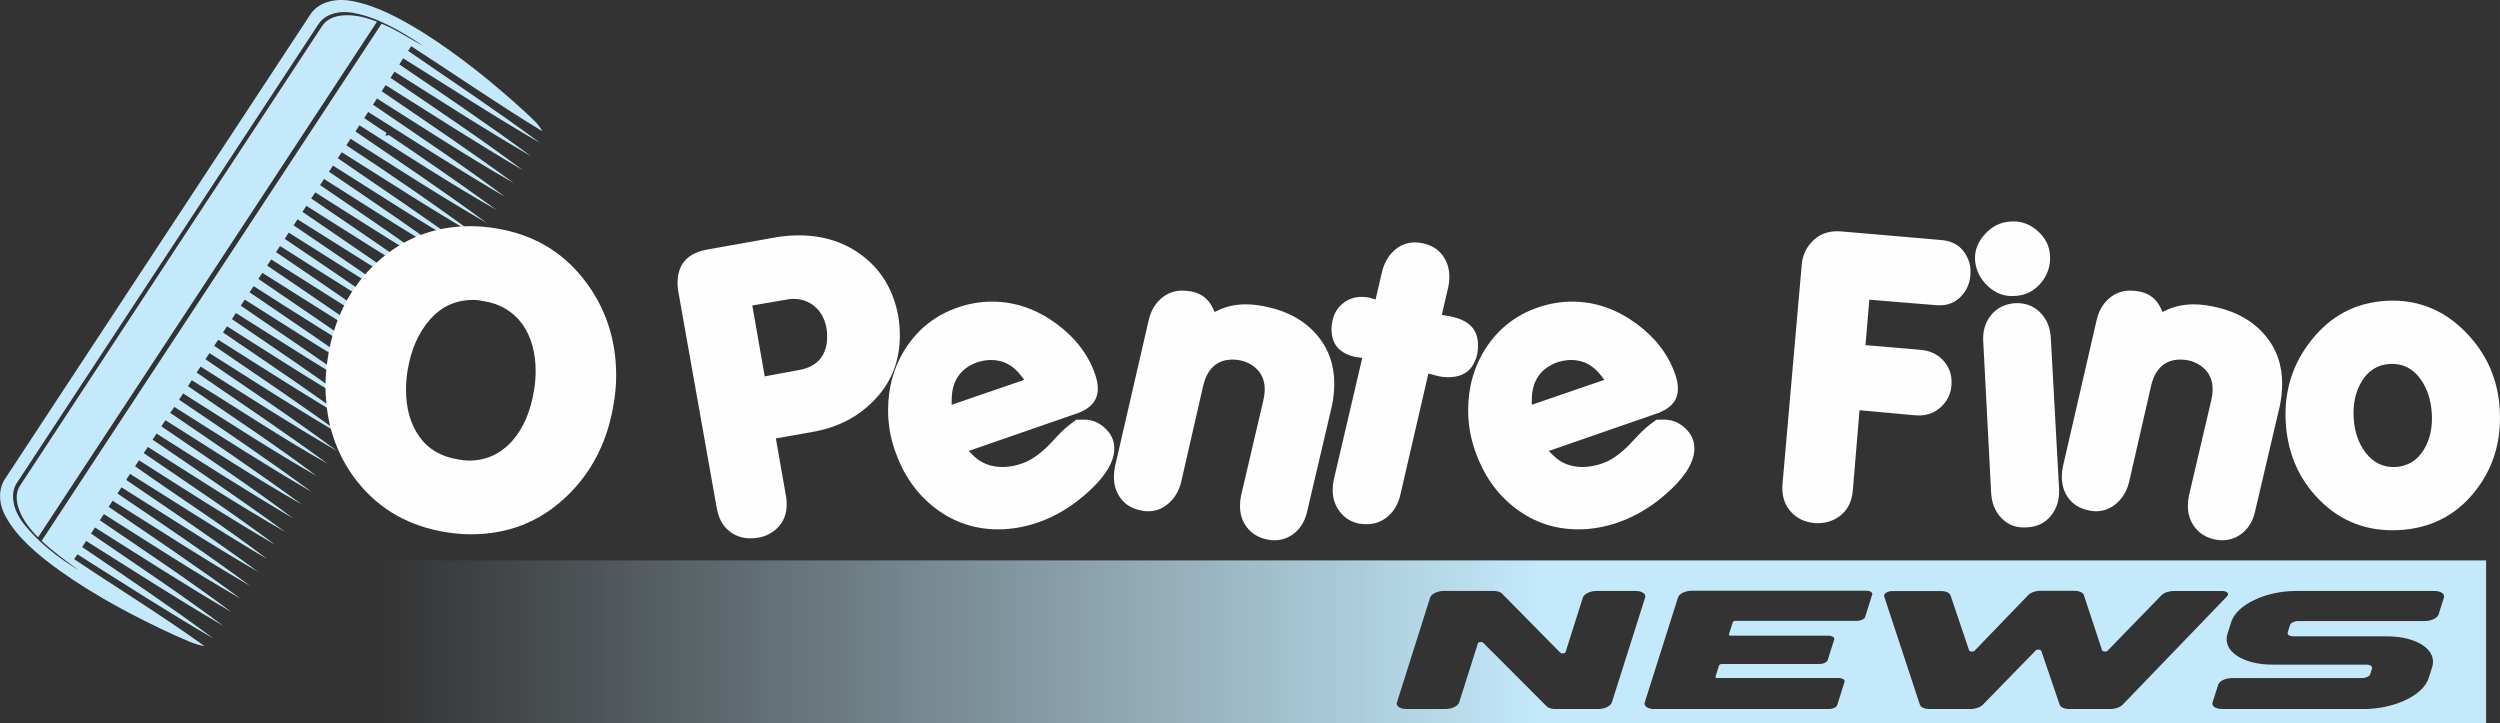
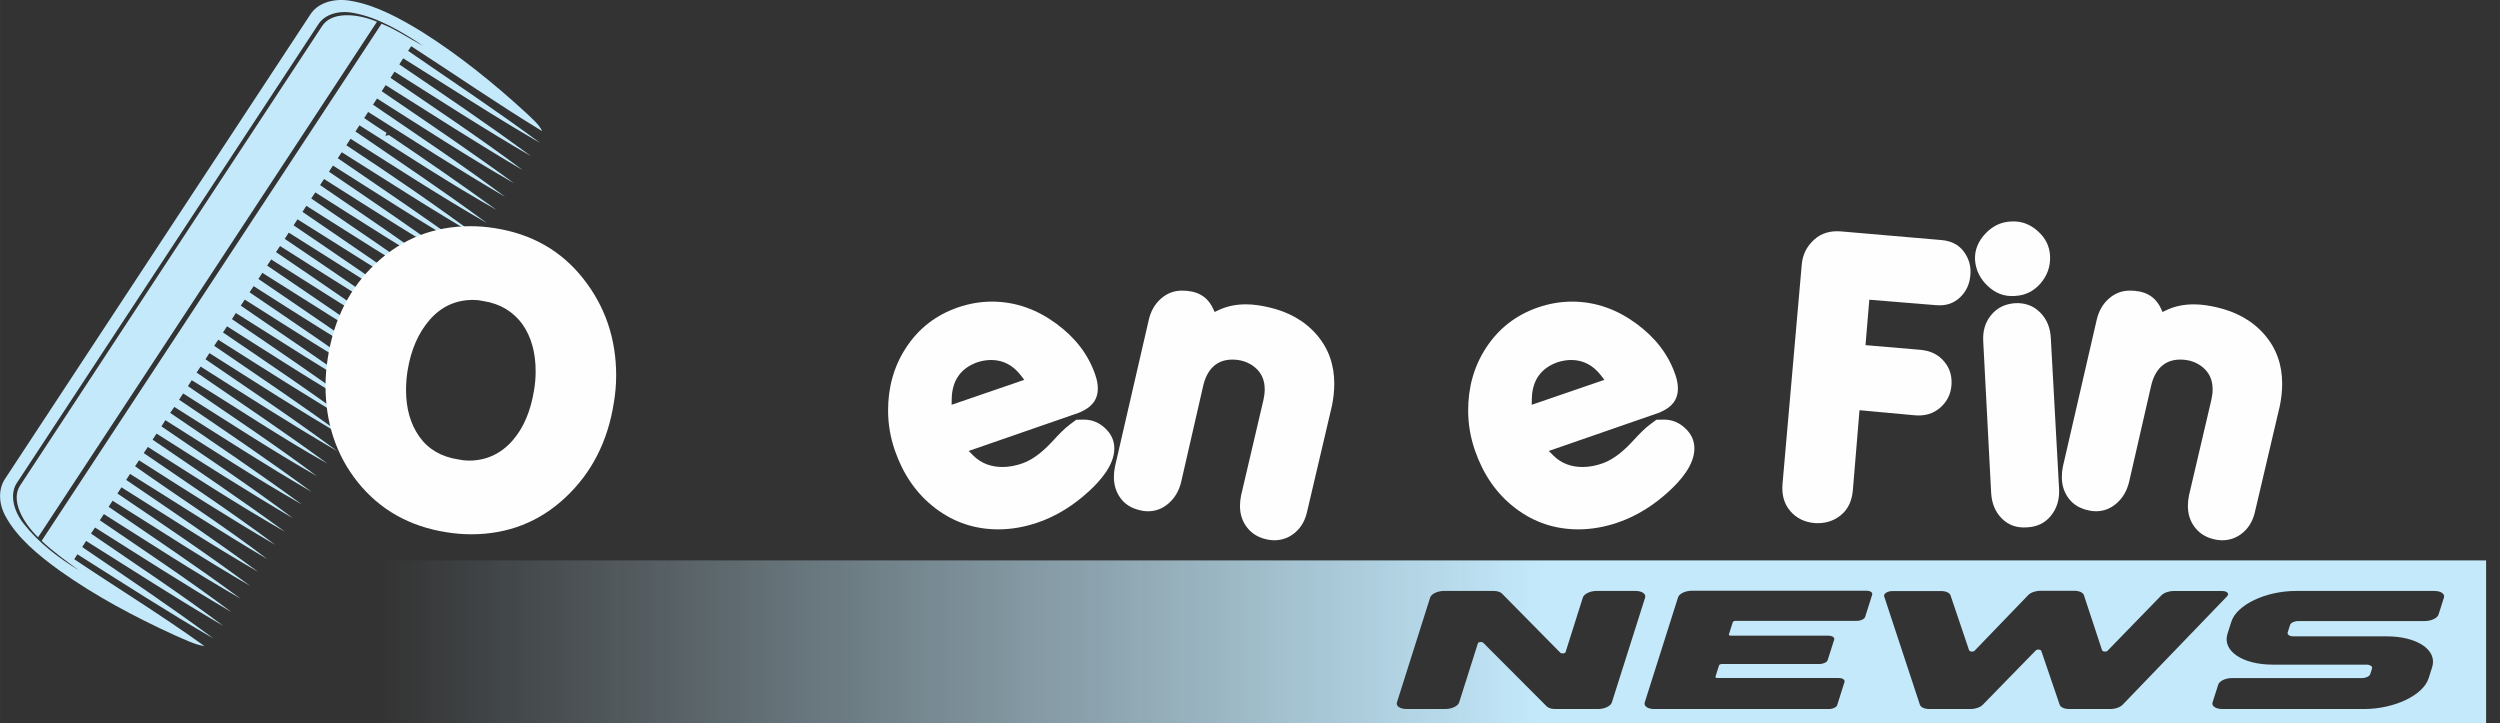
<svg xmlns="http://www.w3.org/2000/svg" xml:space="preserve" width="60.673mm" height="17.554mm" version="1.1" style="shape-rendering:geometricPrecision; text-rendering:geometricPrecision; image-rendering:optimizeQuality; fill-rule:evenodd; clip-rule:evenodd" viewBox="0 0 1849.34 535.06">
  <rect x="0" y="0" width="1849.34" height="535.06" fill="#333333" stroke="none" />
  <defs>
    <style type="text/css">
   
    .fil1 {fill:#FEFEFE}
    .fil0 {fill:#C3E9FB}
   
  </style>
    <mask id="id0">
      <linearGradient id="id1" gradientUnits="userSpaceOnUse" x1="1140.11" y1="462.8" x2="281.26" y2="462.8">
        <stop offset="0" style="stop-opacity:1; stop-color:white" />
        <stop offset="1" style="stop-opacity:0; stop-color:white" />
      </linearGradient>
      <rect style="fill:url(#id1)" x="278.21" y="411.51" width="1563.91" height="126.6" />
    </mask>
  </defs>
  <g id="Camada_x0020_1">
    <g id="_2234318700208">
-       <path class="fil0" d="M341.25 195.23c-34.42,-19.9 -67.92,-41.53 -101.55,-62.82 -0.73,1.14 -2.18,3.38 -2.93,4.51 32.85,22.5 66,44.68 98.03,68.27 -34.43,-19.92 -67.93,-41.55 -101.56,-62.87 -1,1.49 -2.01,2.99 -3.02,4.49 32.56,22.42 65.67,44.18 97.23,67.9 -34.13,-19.9 -67.4,-41.36 -100.83,-62.46 -0.96,1.48 -1.92,2.97 -2.87,4.46 32.8,22.62 66.11,44.64 98.01,68.42 -34.42,-20.04 -67.89,-41.8 -101.71,-62.89 -0.95,1.48 -1.91,2.96 -2.86,4.45 32.59,22.24 65.49,44.17 97.16,67.67 -34.22,-19.62 -67.3,-41.33 -100.76,-62.28 -0.99,1.54 -1.96,3.08 -2.96,4.62 32.67,22.22 65.79,44.01 97.19,67.88 -33.95,-20.15 -67.32,-41.39 -100.67,-62.58 -1,1.49 -2.01,2.99 -3,4.5 32.82,22.3 65.71,44.59 97.72,67.97 -34.39,-19.66 -67.66,-41.44 -101.26,-62.53 -1.01,1.5 -2,3.01 -2.99,4.52 32.78,22.39 66.02,44.33 97.68,68.18 -34.21,-20.12 -67.63,-41.67 -101.25,-62.81 -0.98,1.49 -1.95,3 -2.92,4.51 32.87,22.57 66.29,44.54 98.08,68.51 -34.25,-20.37 -68,-41.67 -101.6,-63.17 -1.01,1.51 -2.01,3.04 -3.02,4.54 32.69,22.32 65.68,44.32 97.41,67.9 -34.2,-19.82 -67.48,-41.36 -100.93,-62.48 -0.99,1.48 -1.99,2.95 -3,4.43 32.56,22.61 65.88,44.24 97.44,68.14 -34.17,-20.03 -67.5,-41.59 -101.06,-62.67 -0.95,1.51 -1.91,3.03 -2.88,4.54 32.9,22.37 65.89,44.66 97.98,68.11 -34.5,-19.78 -67.98,-41.51 -101.62,-62.81 -0.99,1.51 -1.98,3.02 -2.98,4.55 32.81,22.4 65.95,44.44 97.77,68.16 -34.26,-20.01 -67.72,-41.53 -101.28,-62.77 -1,1.49 -2.01,2.97 -3.02,4.48 32.95,22.63 66.32,44.75 98.4,68.52 -34.55,-20.01 -68.13,-41.75 -101.9,-63.1 -0.99,1.5 -1.98,3.01 -2.97,4.51 32.75,22.47 65.9,44.5 97.76,68.16 -34.32,-19.96 -67.78,-41.47 -101.34,-62.73 -0.97,1.48 -1.95,2.96 -2.94,4.44 32.38,22.28 65.15,44.14 96.82,67.35 -34.28,-19.09 -66.93,-41.25 -100.45,-61.7 -0.92,1.47 -1.83,2.94 -2.77,4.4 31.89,21.99 64.41,43.28 95.3,66.53 -33.57,-19.21 -66.11,-40.44 -98.86,-61.14 -1.01,1.54 -2.01,3.08 -3.02,4.62 33.03,22.32 66.06,44.68 98.17,68.25 -34.44,-19.96 -67.95,-41.65 -101.67,-62.89 -1.03,1.44 -2.07,2.9 -3.09,4.37 32.69,22.31 65.53,44.48 97.49,67.79 -34.38,-19.46 -67.52,-41.32 -101.04,-62.36 -0.97,1.51 -1.96,3.04 -2.92,4.57 32.63,22.4 65.84,44.18 97.37,68 -34.11,-20.1 -67.52,-41.43 -100.97,-62.65 -0.98,1.49 -1.95,3 -2.94,4.5 32.89,22.44 65.92,44.73 98.07,68.18 -34.53,-19.71 -67.93,-41.49 -101.56,-62.79 -1.02,1.49 -2.06,3.01 -3.08,4.51 32.66,22.36 65.73,44.25 97.38,67.91 -34.14,-19.88 -67.5,-41.27 -100.85,-62.56 -0.97,1.47 -1.93,2.94 -2.91,4.4 32.46,23 66.22,44.46 97.79,68.67 -34.26,-20.26 -67.71,-41.95 -101.52,-62.99 -0.96,1.46 -1.91,2.94 -2.87,4.41 32.8,22.38 65.83,44.56 97.76,68.12 -34.32,-19.83 -67.62,-41.5 -101.22,-62.61 -0.99,1.51 -1.99,3.03 -3,4.56 33.01,22.42 66.21,44.63 98.23,68.37 -34.52,-19.97 -67.95,-41.86 -101.8,-63.01 -0.73,1.12 -2.2,3.39 -2.94,4.5 32.74,22.37 65.75,44.43 97.62,67.94 -34.33,-19.75 -67.62,-41.38 -101.14,-62.55 -0.99,1.51 -2,3.04 -3,4.56 32.68,22.31 65.73,44.18 97.35,67.88 -34.13,-19.94 -67.41,-41.42 -100.88,-62.51 -0.99,1.48 -1.99,2.97 -3.01,4.46 32.75,22.56 66.1,44.46 97.88,68.28 -34.36,-20.03 -67.77,-41.7 -101.49,-62.82 -0.94,1.5 -1.91,3 -2.88,4.51 32.64,22.26 65.56,44.25 97.25,67.75 -34.14,-19.76 -67.39,-41.27 -100.79,-62.37 -0.59,0.9 -1.74,2.72 -2.35,3.63 32.04,21.5 65.05,41.71 96.31,64.26 -7.54,-1.12 -14.87,-5.02 -22.18,-8.11 -29.33,-13.44 -58.34,-28.83 -84.97,-47.74 -15.49,-11.22 -31.24,-24.13 -39.83,-39.89 -5.7,-10.23 -5.46,-21.18 -0.05,-28.69 75.09,-114.16 150.09,-228.37 225.2,-342.52 5.51,-8.93 17.84,-12.81 31.12,-10.18 17.95,3.26 35.46,12.83 51.73,22.79 27.61,17.43 53.07,38.03 76.82,59.81 4.4,4.28 9.57,8.41 12.04,13.64 -32.88,-20 -64.6,-41.94 -96.92,-62.85 -0.76,1.15 -1.53,2.3 -2.3,3.44 32.67,22.57 65.86,44.51 97.71,68.14 -34.38,-19.84 -67.65,-41.64 -101.37,-62.63 -0.94,1.52 -1.88,3.02 -2.84,4.52 32.72,22.27 65.65,44.35 97.43,67.87 -34.23,-19.81 -67.48,-41.39 -100.99,-62.5 -0.98,1.52 -1.97,3.03 -2.96,4.56 32.86,22.49 66.18,44.48 97.98,68.38 -34.31,-20.2 -67.84,-41.78 -101.56,-63 -0.98,1.5 -1.95,3.01 -2.94,4.51 32.85,22.42 65.89,44.63 97.97,68.09 -34.47,-19.69 -67.84,-41.44 -101.43,-62.69 -0.98,1.52 -1.98,3.03 -2.96,4.56 32.77,22.45 65.92,44.43 97.72,68.15 -34.32,-19.96 -67.69,-41.65 -101.32,-62.78 -0.98,1.51 -1.94,3.02 -2.91,4.53 5.48,3.66 10.86,7.47 16.47,10.9 -0.27,0.74 -0.52,1.48 -0.77,2.23 0.66,-0.14 1.96,-0.41 2.6,-0.54 26.84,18.06 53.43,36.48 79.64,55.39 -34.58,-19.47 -67.83,-41.43 -101.46,-62.62 -0.99,1.51 -1.99,3.03 -2.98,4.56 32.58,22.33 65.49,44.28 97.23,67.72 -34.25,-19.6 -67.39,-41.29 -100.84,-62.33 -1.03,1.61 -2.06,3.21 -3.08,4.82 32.96,21.71 65.6,44.02 97.31,67.47 -34.14,-19.74 -67.29,-41.36 -100.73,-62.32 -0.98,1.46 -1.97,2.94 -2.95,4.4 32.53,22.47 65.55,44.31 97.32,67.77 -34.29,-19.54 -67.44,-41.25 -100.88,-62.3 -0.99,1.51 -1.98,3.01 -2.97,4.52 32.89,22.42 65.94,44.65 97.98,68.19zm-28.11 -161.25l0 0c-16.01,-10.6 -33.51,-21.13 -51.67,-24.41 -11.05,-2.1 -21.34,1.09 -26.03,8.47 -74.16,112.76 -148.28,225.55 -222.4,338.33 -6.13,8.17 -3.62,21.06 4.72,31.35 10.63,13.52 25.32,24.89 40.52,34.12 -9.42,-6.96 -19.07,-13.73 -27.47,-21.78 83.78,-127.53 167.6,-255.02 251.43,-382.51 10.81,4.31 20.57,11.09 30.91,16.44l0 0z" />
+       <path class="fil0" d="M341.25 195.23c-34.42,-19.9 -67.92,-41.53 -101.55,-62.82 -0.73,1.14 -2.18,3.38 -2.93,4.51 32.85,22.5 66,44.68 98.03,68.27 -34.43,-19.92 -67.93,-41.55 -101.56,-62.87 -1,1.49 -2.01,2.99 -3.02,4.49 32.56,22.42 65.67,44.18 97.23,67.9 -34.13,-19.9 -67.4,-41.36 -100.83,-62.46 -0.96,1.48 -1.92,2.97 -2.87,4.46 32.8,22.62 66.11,44.64 98.01,68.42 -34.42,-20.04 -67.89,-41.8 -101.71,-62.89 -0.95,1.48 -1.91,2.96 -2.86,4.45 32.59,22.24 65.49,44.17 97.16,67.67 -34.22,-19.62 -67.3,-41.33 -100.76,-62.28 -0.99,1.54 -1.96,3.08 -2.96,4.62 32.67,22.22 65.79,44.01 97.19,67.88 -33.95,-20.15 -67.32,-41.39 -100.67,-62.58 -1,1.49 -2.01,2.99 -3,4.5 32.82,22.3 65.71,44.59 97.72,67.97 -34.39,-19.66 -67.66,-41.44 -101.26,-62.53 -1.01,1.5 -2,3.01 -2.99,4.52 32.78,22.39 66.02,44.33 97.68,68.18 -34.21,-20.12 -67.63,-41.67 -101.25,-62.81 -0.98,1.49 -1.95,3 -2.92,4.51 32.87,22.57 66.29,44.54 98.08,68.51 -34.25,-20.37 -68,-41.67 -101.6,-63.17 -1.01,1.51 -2.01,3.04 -3.02,4.54 32.69,22.32 65.68,44.32 97.41,67.9 -34.2,-19.82 -67.48,-41.36 -100.93,-62.48 -0.99,1.48 -1.99,2.95 -3,4.43 32.56,22.61 65.88,44.24 97.44,68.14 -34.17,-20.03 -67.5,-41.59 -101.06,-62.67 -0.95,1.51 -1.91,3.03 -2.88,4.54 32.9,22.37 65.89,44.66 97.98,68.11 -34.5,-19.78 -67.98,-41.51 -101.62,-62.81 -0.99,1.51 -1.98,3.02 -2.98,4.55 32.81,22.4 65.95,44.44 97.77,68.16 -34.26,-20.01 -67.72,-41.53 -101.28,-62.77 -1,1.49 -2.01,2.97 -3.02,4.48 32.95,22.63 66.32,44.75 98.4,68.52 -34.55,-20.01 -68.13,-41.75 -101.9,-63.1 -0.99,1.5 -1.98,3.01 -2.97,4.51 32.75,22.47 65.9,44.5 97.76,68.16 -34.32,-19.96 -67.78,-41.47 -101.34,-62.73 -0.97,1.48 -1.95,2.96 -2.94,4.44 32.38,22.28 65.15,44.14 96.82,67.35 -34.28,-19.09 -66.93,-41.25 -100.45,-61.7 -0.92,1.47 -1.83,2.94 -2.77,4.4 31.89,21.99 64.41,43.28 95.3,66.53 -33.57,-19.21 -66.11,-40.44 -98.86,-61.14 -1.01,1.54 -2.01,3.08 -3.02,4.62 33.03,22.32 66.06,44.68 98.17,68.25 -34.44,-19.96 -67.95,-41.65 -101.67,-62.89 -1.03,1.44 -2.07,2.9 -3.09,4.37 32.69,22.31 65.53,44.48 97.49,67.79 -34.38,-19.46 -67.52,-41.32 -101.04,-62.36 -0.97,1.51 -1.96,3.04 -2.92,4.57 32.63,22.4 65.84,44.18 97.37,68 -34.11,-20.1 -67.52,-41.43 -100.97,-62.65 -0.98,1.49 -1.95,3 -2.94,4.5 32.89,22.44 65.92,44.73 98.07,68.18 -34.53,-19.71 -67.93,-41.49 -101.56,-62.79 -1.02,1.49 -2.06,3.01 -3.08,4.51 32.66,22.36 65.73,44.25 97.38,67.91 -34.14,-19.88 -67.5,-41.27 -100.85,-62.56 -0.97,1.47 -1.93,2.94 -2.91,4.4 32.46,23 66.22,44.46 97.79,68.67 -34.26,-20.26 -67.71,-41.95 -101.52,-62.99 -0.96,1.46 -1.91,2.94 -2.87,4.41 32.8,22.38 65.83,44.56 97.76,68.12 -34.32,-19.83 -67.62,-41.5 -101.22,-62.61 -0.99,1.51 -1.99,3.03 -3,4.56 33.01,22.42 66.21,44.63 98.23,68.37 -34.52,-19.97 -67.95,-41.86 -101.8,-63.01 -0.73,1.12 -2.2,3.39 -2.94,4.5 32.74,22.37 65.75,44.43 97.62,67.94 -34.33,-19.75 -67.62,-41.38 -101.14,-62.55 -0.99,1.51 -2,3.04 -3,4.56 32.68,22.31 65.73,44.18 97.35,67.88 -34.13,-19.94 -67.41,-41.42 -100.88,-62.51 -0.99,1.48 -1.99,2.97 -3.01,4.46 32.75,22.56 66.1,44.46 97.88,68.28 -34.36,-20.03 -67.77,-41.7 -101.49,-62.82 -0.94,1.5 -1.91,3 -2.88,4.51 32.64,22.26 65.56,44.25 97.25,67.75 -34.14,-19.76 -67.39,-41.27 -100.79,-62.37 -0.59,0.9 -1.74,2.72 -2.35,3.63 32.04,21.5 65.05,41.71 96.31,64.26 -7.54,-1.12 -14.87,-5.02 -22.18,-8.11 -29.33,-13.44 -58.34,-28.83 -84.97,-47.74 -15.49,-11.22 -31.24,-24.13 -39.83,-39.89 -5.7,-10.23 -5.46,-21.18 -0.05,-28.69 75.09,-114.16 150.09,-228.37 225.2,-342.52 5.51,-8.93 17.84,-12.81 31.12,-10.18 17.95,3.26 35.46,12.83 51.73,22.79 27.61,17.43 53.07,38.03 76.82,59.81 4.4,4.28 9.57,8.41 12.04,13.64 -32.88,-20 -64.6,-41.94 -96.92,-62.85 -0.76,1.15 -1.53,2.3 -2.3,3.44 32.67,22.57 65.86,44.51 97.71,68.14 -34.38,-19.84 -67.65,-41.64 -101.37,-62.63 -0.94,1.52 -1.88,3.02 -2.84,4.52 32.72,22.27 65.65,44.35 97.43,67.87 -34.23,-19.81 -67.48,-41.39 -100.99,-62.5 -0.98,1.52 -1.97,3.03 -2.96,4.56 32.86,22.49 66.18,44.48 97.98,68.38 -34.31,-20.2 -67.84,-41.78 -101.56,-63 -0.98,1.5 -1.95,3.01 -2.94,4.51 32.85,22.42 65.89,44.63 97.97,68.09 -34.47,-19.69 -67.84,-41.44 -101.43,-62.69 -0.98,1.52 -1.98,3.03 -2.96,4.56 32.77,22.45 65.92,44.43 97.72,68.15 -34.32,-19.96 -67.69,-41.65 -101.32,-62.78 -0.98,1.51 -1.94,3.02 -2.91,4.53 5.48,3.66 10.86,7.47 16.47,10.9 -0.27,0.74 -0.52,1.48 -0.77,2.23 0.66,-0.14 1.96,-0.41 2.6,-0.54 26.84,18.06 53.43,36.48 79.64,55.39 -34.58,-19.47 -67.83,-41.43 -101.46,-62.62 -0.99,1.51 -1.99,3.03 -2.98,4.56 32.58,22.33 65.49,44.28 97.23,67.72 -34.25,-19.6 -67.39,-41.29 -100.84,-62.33 -1.03,1.61 -2.06,3.21 -3.08,4.82 32.96,21.71 65.6,44.02 97.31,67.47 -34.14,-19.74 -67.29,-41.36 -100.73,-62.32 -0.98,1.46 -1.97,2.94 -2.95,4.4 32.53,22.47 65.55,44.31 97.32,67.77 -34.29,-19.54 -67.44,-41.25 -100.88,-62.3 -0.99,1.51 -1.98,3.01 -2.97,4.52 32.89,22.42 65.94,44.65 97.98,68.19zm-28.11 -161.25l0 0c-16.01,-10.6 -33.51,-21.13 -51.67,-24.41 -11.05,-2.1 -21.34,1.09 -26.03,8.47 -74.16,112.76 -148.28,225.55 -222.4,338.33 -6.13,8.17 -3.62,21.06 4.72,31.35 10.63,13.52 25.32,24.89 40.52,34.12 -9.42,-6.96 -19.07,-13.73 -27.47,-21.78 83.78,-127.53 167.6,-255.02 251.43,-382.51 10.81,4.31 20.57,11.09 30.91,16.44z" />
      <path class="fil0" d="M278.85 16.08c-83.51,127.16 -167.07,254.3 -250.71,381.38 -11.48,-11.24 -20.41,-27.51 -13.24,-38.35 74.3,-113.21 148.73,-226.35 223.14,-339.48 6.93,-11.26 25.69,-9.84 40.81,-3.55z" />
    </g>
    <path class="fil1" d="M1225.33 310.47l-4.54 3.38c-4.4,3.28 -8.63,7.72 -12.31,11.76 -6.11,6.71 -14.05,13.97 -22.74,17.06 -4.81,1.71 -9.85,2.79 -14.97,2.79 -8.28,0 -15.72,-2.54 -21.62,-8.43l-3.45 -3.44 81.62 -28.3 1.6 -0.72c7.56,-3.41 12.3,-8.65 12.3,-17.24 0,-3.41 -0.77,-6.82 -1.87,-10.03 -5.32,-15.62 -15.36,-27.91 -28.57,-37.67 -14.26,-10.53 -30.09,-16.51 -47.87,-16.51 -8.5,0 -16.83,1.45 -24.88,4.19 -16.4,5.58 -29.36,15.56 -38.82,30.09 -9.09,13.98 -13.16,29.54 -13.16,46.18 0,10.18 1.72,20.12 5.06,29.73 5.92,17.04 15.49,31.69 29.9,42.65 13.76,10.46 29.26,15.62 46.53,15.62 10,0 19.78,-1.82 29.23,-5.06 14.26,-4.89 26.8,-12.96 37.86,-23.13 8.49,-7.81 18.77,-19.38 18.77,-31.68 0,-5.97 -2.41,-10.82 -6.74,-14.89 -4.46,-4.2 -9.64,-6.42 -15.73,-6.42l-5.64 0.09zm-72.9 -42.59c3.21,-1 6.54,-1.58 9.91,-1.58 9.11,0 16.35,4.18 21.88,11.32l2.6 3.37 -53.74 18.45 0.07 -4.34c0.21,-13.34 6.47,-22.81 19.28,-27.22z" />
-     <path class="fil1" d="M1063.94 278.26c2.33,0.5 4.75,0.79 7.18,0.79 12.03,0 18.96,-5.63 21.69,-17.19 0.33,-2.14 0.53,-4.27 0.53,-6.44 0,-12.45 -7.53,-18.43 -19.04,-21.07l-7.75 -1.46 4.78 -20.45c0.53,-2.46 0.8,-4.96 0.8,-7.47 0,-5.92 -1.48,-11.39 -5.06,-16.15 -3.53,-4.71 -8.37,-7.42 -14.13,-8.73 -1.94,-0.48 -3.94,-0.78 -5.95,-0.78 -5.95,0 -11.11,1.9 -15.54,5.89 -4.73,4.26 -7.6,9.69 -9.09,15.83l-4.8 20.51 -4.93 -1.41c-1.81,-0.36 -3.6,-0.51 -5.45,-0.51 -5.12,0 -9.64,1.55 -13.66,4.71 -4.14,3.25 -6.61,7.51 -7.79,12.69 -0.51,2.04 -0.78,4.12 -0.78,6.22 0,11.91 6.28,18.17 17.5,20.77l5.26 0.76 -21.08 90.16c-0.53,2.46 -0.8,4.96 -0.8,7.48 0,5.92 1.62,11.27 5.19,15.99 3.54,4.69 8.19,7.52 13.81,8.84 2.04,0.34 4.06,0.53 6.13,0.53 5.98,0 11.2,-1.87 15.73,-5.79 4.87,-4.2 7.75,-9.68 9.19,-15.91l20.76 -89.76 7.29 1.94z" />
    <path class="fil1" d="M796.19 310.47l-4.54 3.38c-4.4,3.28 -8.63,7.72 -12.31,11.76 -6.11,6.71 -14.05,13.97 -22.74,17.06 -4.81,1.71 -9.85,2.79 -14.96,2.79 -8.28,0 -15.72,-2.54 -21.62,-8.43l-3.45 -3.44 81.62 -28.3 1.6 -0.72c7.56,-3.41 12.3,-8.65 12.3,-17.24 0,-3.41 -0.77,-6.82 -1.87,-10.03 -5.32,-15.62 -15.35,-27.91 -28.56,-37.67 -14.26,-10.53 -30.09,-16.51 -47.87,-16.51 -8.5,0 -16.83,1.45 -24.88,4.19 -16.4,5.58 -29.36,15.56 -38.81,30.09 -9.09,13.98 -13.16,29.54 -13.16,46.18 0,10.18 1.72,20.12 5.06,29.73 5.92,17.04 15.49,31.68 29.91,42.65 13.75,10.46 29.26,15.62 46.53,15.62 10,0 19.78,-1.82 29.23,-5.06 14.26,-4.89 26.8,-12.96 37.86,-23.13 8.49,-7.81 18.77,-19.38 18.77,-31.68 0,-5.97 -2.42,-10.82 -6.74,-14.89 -4.46,-4.2 -9.64,-6.42 -15.73,-6.42l-5.64 0.09zm-72.9 -42.59c3.22,-1 6.54,-1.58 9.92,-1.58 9.11,0 16.36,4.18 21.88,11.32l2.6 3.37 -53.75 18.45 0.07 -4.34c0.21,-13.34 6.47,-22.81 19.28,-27.22z" />
    <path class="fil1" d="M897.22 228.03c-4.49,-9.51 -12.57,-13.04 -22.81,-13.04 -5.89,0 -10.99,1.94 -15.44,5.78 -4.87,4.21 -7.76,9.68 -9.2,15.92l-24.97 108.39c-0.55,2.55 -0.81,5.16 -0.81,7.77 0,5.84 1.54,11.17 5.05,15.85 3.54,4.71 8.37,7.42 14.2,8.75 1.92,0.52 3.89,0.77 5.88,0.77 5.91,0 10.99,-2.01 15.41,-5.91 4.8,-4.23 7.72,-9.63 9.22,-15.79l16.27 -71.03c2.62,-11.41 9.27,-19.48 21.57,-19.48 6.22,0 11.94,1.77 16.76,5.78 4.97,4.13 7.2,9.7 7.2,16.12 0,2.67 -0.34,5.33 -0.94,7.94l-16.54 70.65c-0.52,2.57 -0.81,5.19 -0.81,7.81 0,5.86 1.59,11.17 5.18,15.82 3.58,4.64 8.31,7.4 13.99,8.75 1.89,0.45 3.85,0.77 5.77,0.79l0.2 0c5.98,0 11.2,-1.87 15.73,-5.79 4.84,-4.18 7.58,-9.65 8.9,-15.93l18.28 -77.9c1.07,-5.34 1.69,-10.77 1.69,-16.22 0,-13.7 -4.07,-25.89 -13.06,-36.27 -9.29,-10.73 -21.4,-17 -35.14,-20.19 -5.54,-1.28 -11.34,-2.24 -17.04,-2.24 -7.08,0 -14.06,1.23 -20.46,4.33l-2.77 1.34 -1.31 -2.78z" />
-     <path class="fil1" d="M601.63 319.4c18.02,-3.17 33.61,-11.02 46.09,-24.44 12.24,-13.17 17.93,-28.84 17.93,-46.79 0,-4.69 -0.41,-9.39 -1.11,-13.95 -3.19,-17.68 -11.09,-32.71 -25.2,-43.97 -14.11,-11.26 -30.52,-16.15 -48.51,-16.15 -5.58,0 -11.14,0.5 -16.61,1.41l-50.55 8.99c-14.45,2.57 -22.47,10.09 -22.47,25.12 0,1.96 0.19,3.92 0.53,5.85l28.47 160.34c1.14,6.41 3.65,12.34 8.7,16.62 4.68,3.96 10.07,5.8 16.19,5.8 7.31,0 13.86,-2.07 19.3,-7.03 5.36,-4.9 7.58,-11.13 7.58,-18.33 0,-1.96 -0.2,-3.92 -0.54,-5.86l-7.5 -42.72 27.7 -4.88zm-20.21 -97.68c1.71,-0.43 3.51,-0.66 5.33,-0.66 7.57,0 13.98,2.83 18.95,8.69 4.43,5.57 6.18,12.25 6.18,19.29 0,14 -7.4,22.39 -21.09,24.74l-25.11 4.62 -9.19 -52.44 24.93 -4.25z" />
-     <path class="fil1" d="M1774.5 392.14c22.97,-1.19 41.78,-10.47 56.18,-28.44 14.05,-17.53 19.69,-37.9 18.51,-60.27 -1.18,-22.48 -9.56,-41.7 -25.28,-57.76 -16.02,-16.36 -35.45,-24.37 -58.39,-23.15 -22.93,1.21 -41.32,11.09 -55.6,29.01 -14.03,17.61 -20.29,37.79 -19.1,60.27 1.19,22.46 9.12,42.02 24.98,58.03 16.13,16.28 35.84,23.49 58.7,22.3zm-6.38 -122.94c9.04,-0.44 16.48,3.28 21.9,10.49 5.77,7.67 8.33,16.81 8.89,26.3 0.56,9.51 -1.01,18.86 -6.13,27.02 -4.81,7.68 -11.8,12.01 -20.88,12.45 -8.92,0.44 -16.28,-3.3 -21.73,-10.31 -5.85,-7.52 -8.51,-16.48 -9.06,-25.9 -0.57,-9.63 0.99,-19.14 6.11,-27.44 4.78,-7.75 11.77,-12.16 20.9,-12.61z" />
    <path class="fil1" d="M1499.36 390.11c7.14,-0.33 13.12,-2.91 17.69,-8.46 4.74,-5.75 6.47,-12.58 6.14,-19.93l-6.11 -111.37c-0.33,-7.41 -2.68,-14.01 -7.97,-19.28 -5.1,-5.09 -11.35,-7.13 -18.41,-6.8 -7.16,0.5 -13.17,3.19 -17.76,8.75 -4.74,5.75 -6.34,12.53 -5.84,19.94l5.81 111.33c0.38,7.4 2.67,14.03 7.97,19.32 5.11,5.09 11.29,7 18.48,6.5z" />
    <path class="fil1" d="M1490.36 218.94c7.71,-0.35 13.99,-3.42 19.05,-9.24 5.06,-5.83 7.46,-12.61 7.1,-20.33 -0.35,-7.56 -3.64,-13.63 -9.28,-18.59 -5.68,-4.99 -12.15,-7.46 -19.78,-6.92 -7.61,0.36 -13.81,3.6 -18.97,9.17 -5.03,5.43 -7.84,11.79 -7.48,19.17 0.54,7.76 3.84,14.14 9.5,19.45 5.61,5.25 12.09,7.84 19.86,7.3z" />
    <path class="fil1" d="M1643.41 399.67l0.2 0c5.98,0 11.2,-1.88 15.73,-5.79 4.83,-4.17 7.57,-9.65 8.9,-15.92l18.29 -77.91c1.07,-5.34 1.68,-10.77 1.68,-16.21 0,-13.7 -4.07,-25.89 -13.05,-36.27 -9.29,-10.73 -21.4,-17 -35.14,-20.19 -5.54,-1.28 -11.34,-2.24 -17.04,-2.24 -7.08,0 -14.06,1.23 -20.47,4.33l-2.77 1.34 -1.31 -2.79c-4.48,-9.5 -12.57,-13.04 -22.81,-13.04 -5.89,0 -10.99,1.93 -15.44,5.78 -4.87,4.21 -7.75,9.69 -9.19,15.92l-24.97 108.39c-0.55,2.55 -0.8,5.16 -0.8,7.77 0,5.84 1.53,11.17 5.05,15.85 3.54,4.71 8.37,7.42 14.2,8.75 1.92,0.52 3.89,0.77 5.88,0.77 5.91,0 10.99,-2.01 15.42,-5.91 4.8,-4.23 7.71,-9.63 9.21,-15.79l16.27 -71.03c2.62,-11.41 9.26,-19.48 21.56,-19.48 6.22,0 11.95,1.77 16.76,5.78 4.97,4.13 7.2,9.7 7.2,16.12 0,2.68 -0.34,5.33 -0.95,7.94l-16.54 70.65c-0.52,2.57 -0.81,5.19 -0.81,7.81 0,5.86 1.59,11.17 5.18,15.83 3.57,4.64 8.31,7.4 13.98,8.75 1.9,0.45 3.85,0.77 5.78,0.79z" />
    <path class="fil1" d="M1432.08 225.72c7,0.65 13.17,-1.06 18.19,-6.08 4.38,-4.37 6.74,-9.62 7.26,-15.85 0.69,-6.42 -0.9,-12.23 -4.67,-17.46 -4.07,-5.62 -9.89,-8.17 -16.68,-8.75l-74.09 -6.38c-7.56,-0.65 -14.51,0.96 -20.2,6.17 -5.34,4.89 -8.34,10.85 -9.04,18.03l-14.24 162.37c-0.65,7.42 0.76,14.47 5.67,20.22 4.72,5.52 10.82,8.28 17.94,8.94 7.21,0.5 13.73,-1.16 19.39,-5.71 5.88,-4.73 8.42,-11.36 9.04,-18.76l4.9 -59.02 40.83 3.76c7.37,0.68 13.98,-1.08 19.44,-6.15 4.68,-4.34 7.24,-9.62 7.75,-15.99 0.51,-6.32 -0.96,-12.02 -4.88,-17.01 -4.6,-5.86 -10.83,-8.65 -18.2,-9.28l-40.51 -3.45 2.83 -33.61 49.26 4.02z" />
    <path class="fil1" d="M455.8 278.12l0 -0.32c0,-27.25 -8.14,-51.17 -24.41,-71.76 -16.27,-20.59 -38.07,-33.01 -65.37,-37.26 -5.91,-0.95 -11.82,-1.44 -17.73,-1.45l-0.28 0c-26.93,0 -50.12,9.04 -69.59,27.11 -19.47,18.07 -31.43,41.41 -35.88,70.02 -1.16,7.15 -1.75,14.11 -1.75,20.88 0,27.64 7.94,51.41 23.82,71.32 16.46,20.49 38.45,32.86 65.96,37.12 6,0.96 12.01,1.45 18.01,1.45 27.12,0 50.36,-9.09 69.73,-27.26 19.37,-18.17 31.28,-41.46 35.74,-69.88 1.14,-6.66 1.73,-13.32 1.75,-19.98zm-98.21 -55.4c-2.52,-0.58 -5.04,-0.87 -7.56,-0.87 -12.79,0 -23.44,4.83 -31.96,14.5 -8.52,9.67 -14.04,22.23 -16.56,37.69 -0.78,4.84 -1.16,9.67 -1.16,14.5 0,13.73 3.29,25.22 9.88,34.5 6.58,9.28 16.17,14.88 28.76,16.82 2.71,0.58 5.33,0.87 7.85,0.87 12.78,0 23.53,-4.93 32.25,-14.79 8.14,-9.28 13.47,-21.75 15.98,-37.4 0.78,-4.64 1.16,-9.28 1.16,-13.92 0,-13.73 -3.19,-25.22 -9.58,-34.5 -6.97,-9.66 -16.66,-15.46 -29.05,-17.4z" />
    <path class="fil0" style="mask:url(#id0)" d="M1839.07 414.55l-1557.81 0 0 120.51 1557.81 0 0 -120.51zm-741.87 60.93l47.19 47.29c1.31,1.08 3.5,1.73 6.09,1.73l31.68 0c4.78,0 9.34,-2.16 10.18,-4.85l24.64 -77.64c0.8,-2.69 -2.37,-4.87 -7.16,-4.87l-28.72 0c-4.78,0 -9.34,2.19 -10.19,4.85l-12.81 40.42c-0.33,1.06 -2.8,1.33 -3.9,0.4l-43.36 -43.94c-1.28,-1.1 -3.54,-1.73 -6.06,-1.73l-36.61 0c-4.78,0 -9.34,2.19 -10.22,4.85l-24.6 77.64c-0.84,2.69 2.33,4.85 7.12,4.85l28.73 0c4.78,0 9.34,-2.16 10.18,-4.85l13.87 -43.75c0.33,-1.08 2.85,-1.33 3.95,-0.4l0 0zm126.62 49.02l129.1 0c2.88,0 5.62,-1.31 6.13,-2.91l5.4 -17.11c0.51,-1.6 -1.39,-2.91 -4.27,-2.91l-89.76 0c-0.95,0 -1.57,-0.44 -1.43,-0.98l2.67 -8.41c0.18,-0.52 1.09,-0.98 2.04,-0.98l72.2 0c2.85,0 5.58,-1.31 6.1,-2.89l4.82 -15.15c0.51,-1.6 -1.42,-2.91 -4.27,-2.91l-72.16 0c-0.98,0 -1.6,-0.44 -1.46,-0.98l2.88 -9.01c0.15,-0.52 1.06,-0.98 2.01,-0.98l89.76 0c2.85,0 5.62,-1.31 6.13,-2.91l5.22 -16.48c0.51,-1.6 -1.43,-2.91 -4.27,-2.91l-129.1 0c-4.79,0 -9.38,2.19 -10.22,4.85l-24.68 77.83c-0.84,2.69 2.37,4.87 7.16,4.87l0 0zm420.07 -87.3l-35.88 0c-3.61,0 -7.26,1.27 -9.13,3.19l-39.86 41.01c-0.95,1 -3.65,0.71 -4.05,-0.42l-13.44 -40.76c-0.62,-1.92 -3.46,-3.19 -7.11,-3.19l-24.96 0c-3.62,0 -7.3,1.27 -9.13,3.21l-39.68 41.17c-0.95,1 -3.65,0.73 -4.05,-0.42l-13.73 -40.61c-0.66,-1.91 -3.47,-3.16 -7.12,-3.16l-35.84 0c-3.61,0 -6.71,2 -6.13,3.89l26.43 80.18c0.62,1.94 3.47,3.21 7.12,3.21l30.33 0c3.61,0 7.26,-1.27 9.09,-3.16l39.24 -40.22c0.94,-0.98 3.65,-0.71 4.05,0.42l13.58 39.8c0.66,1.89 3.51,3.16 7.15,3.16l30.29 0c3.65,0 7.3,-1.27 9.16,-3.21l77.24 -80.18c1.86,-1.89 0,-3.91 -3.58,-3.91l0 0zm100.34 87.28l0 0.02 4.45 0c22.49,0 43.91,-10.2 47.89,-22.79l2.59 -8.18c4.01,-12.59 -10.99,-22.79 -33.44,-22.79l-69.17 0c-2.88,0 -4.78,-1.31 -4.27,-2.91l1.76 -5.5c0.51,-1.62 3.25,-2.91 6.09,-2.91l93.58 0c4.79,0 9.35,-2.19 10.19,-4.85l3.98 -12.55c0.88,-2.71 -2.33,-4.87 -7.12,-4.87l-102.27 0c-22.45,0 -43.91,10.2 -47.89,22.79l-2.84 8.91c-3.98,12.61 10.98,22.81 33.47,22.81l69.17 0c2.89,0 4.79,1.29 4.27,2.91l-1.31 4.12c-0.51,1.62 -3.25,2.91 -6.09,2.91l-96.18 0c-4.78,0 -9.34,2.16 -10.18,4.85l-4.2 13.18c-0.84,2.69 2.34,4.85 7.12,4.85l100.41 0z" />
  </g>
</svg>